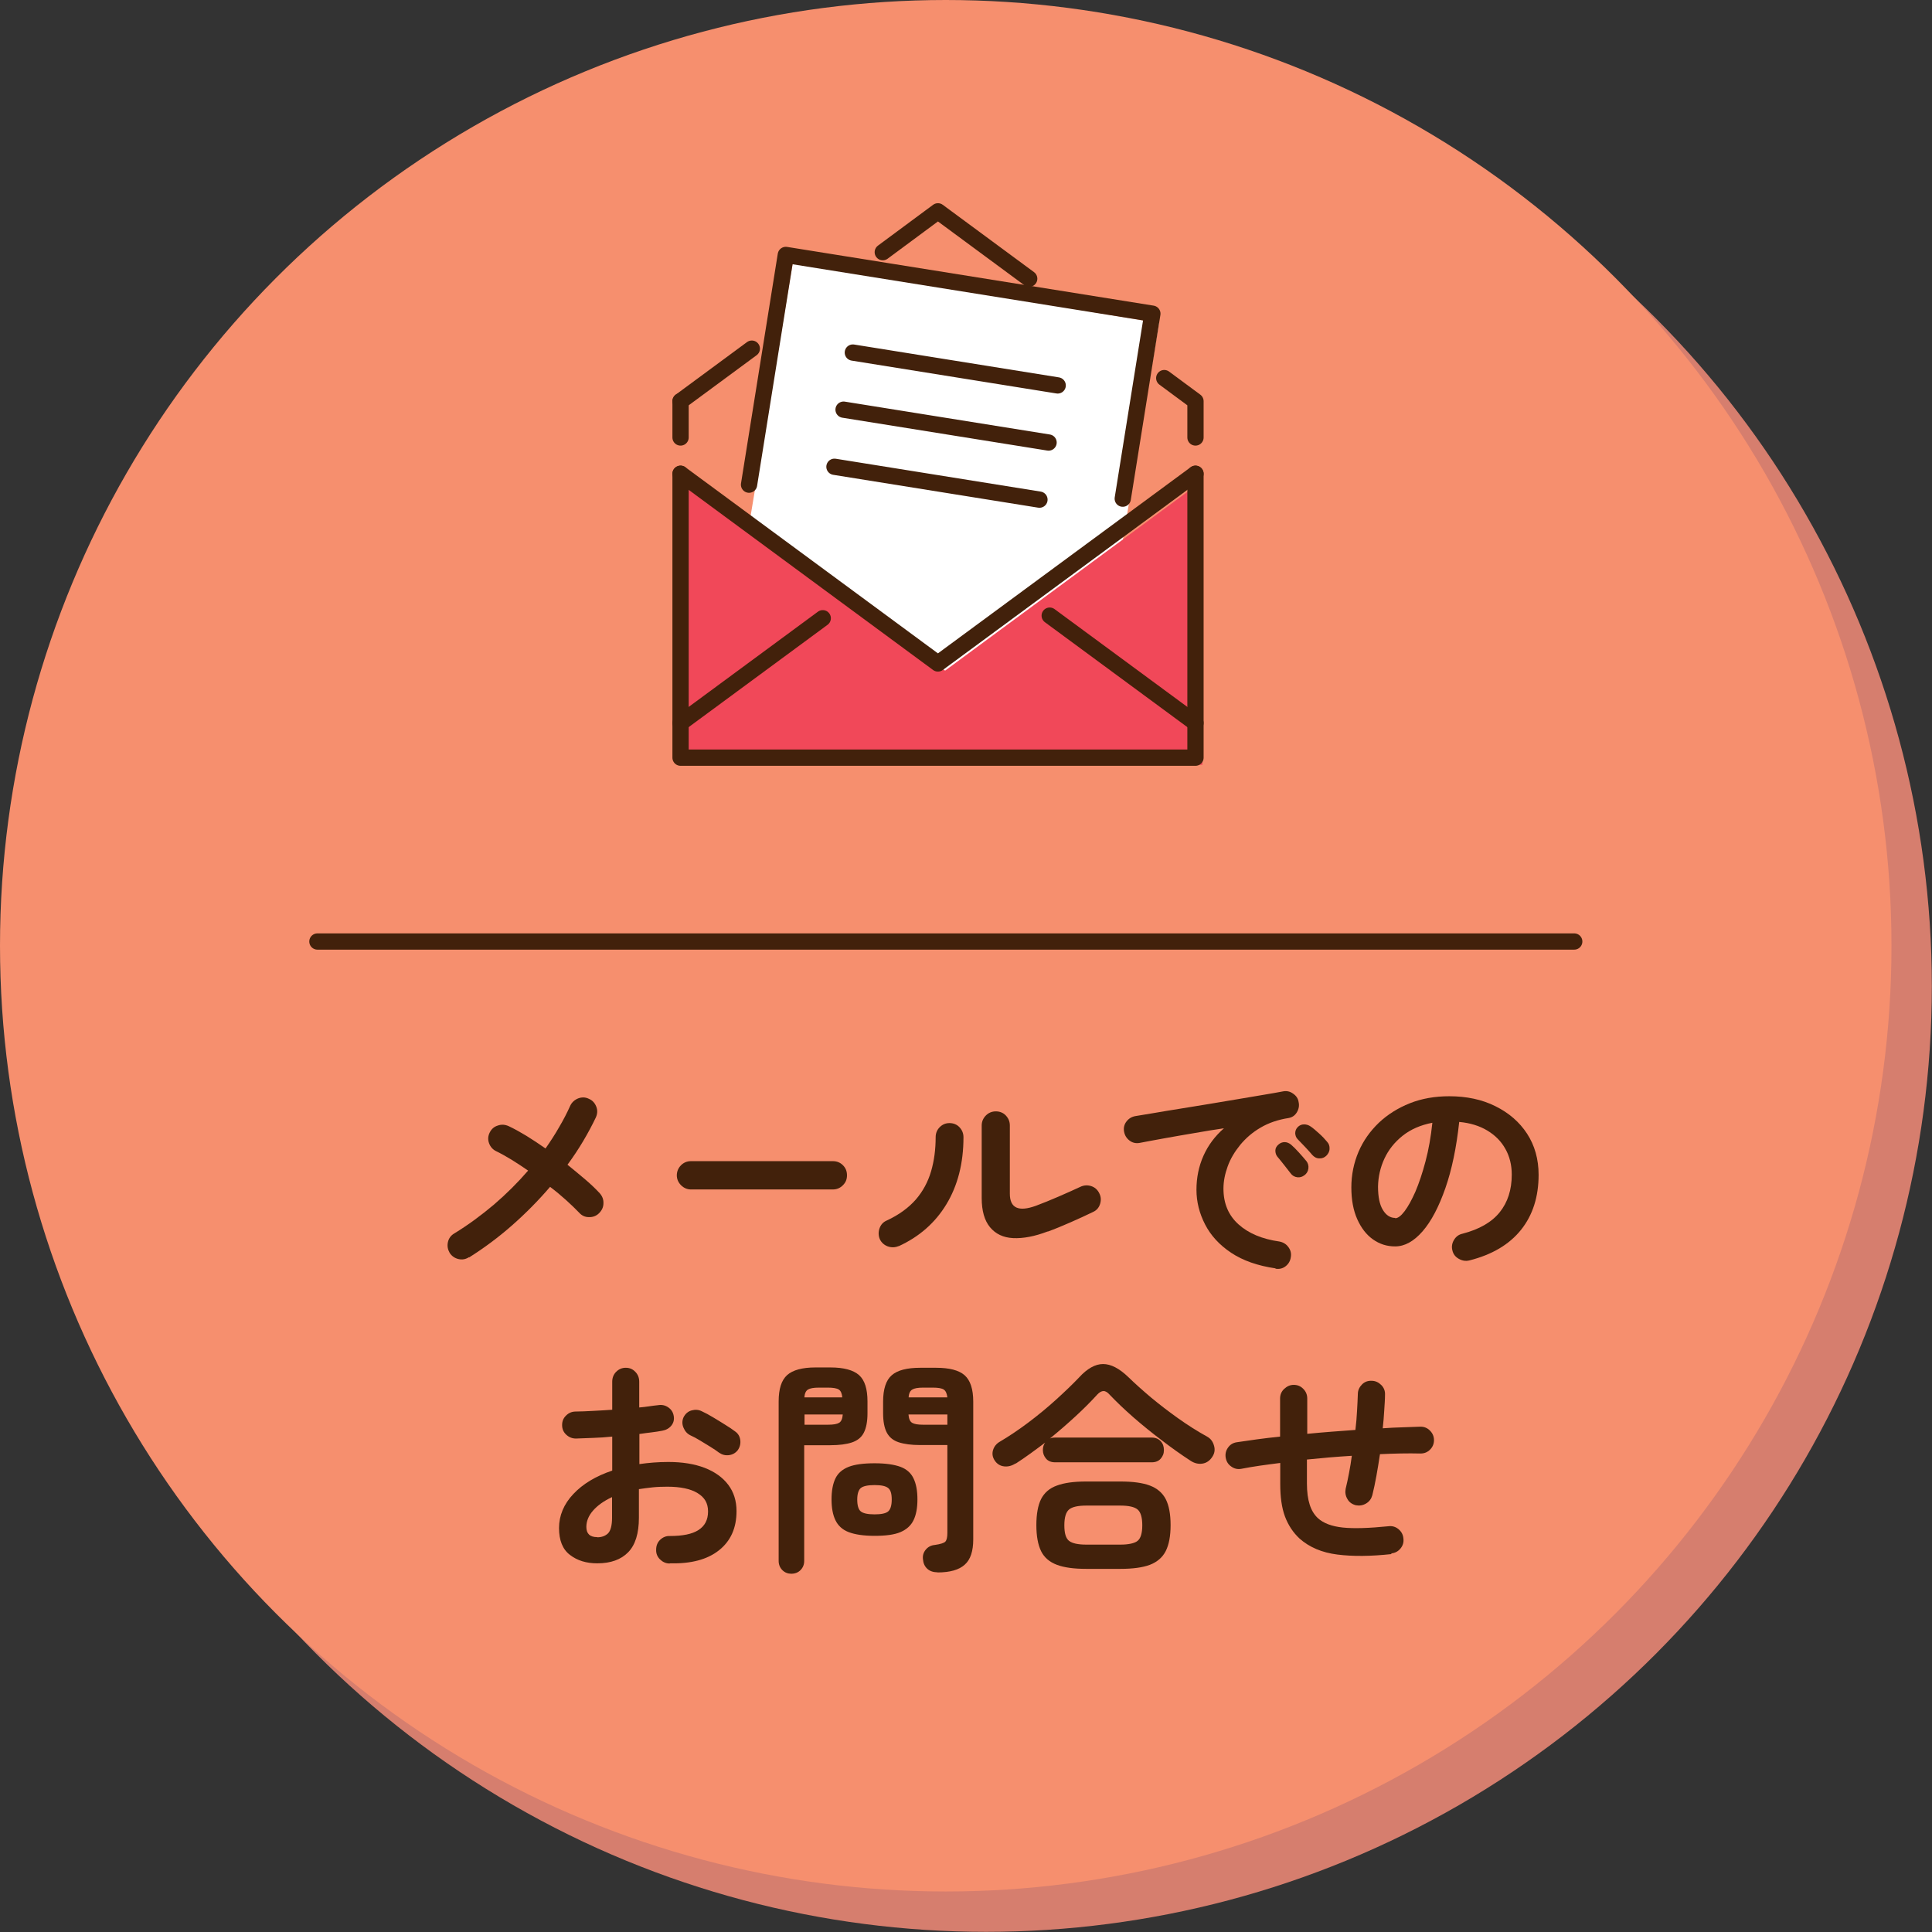
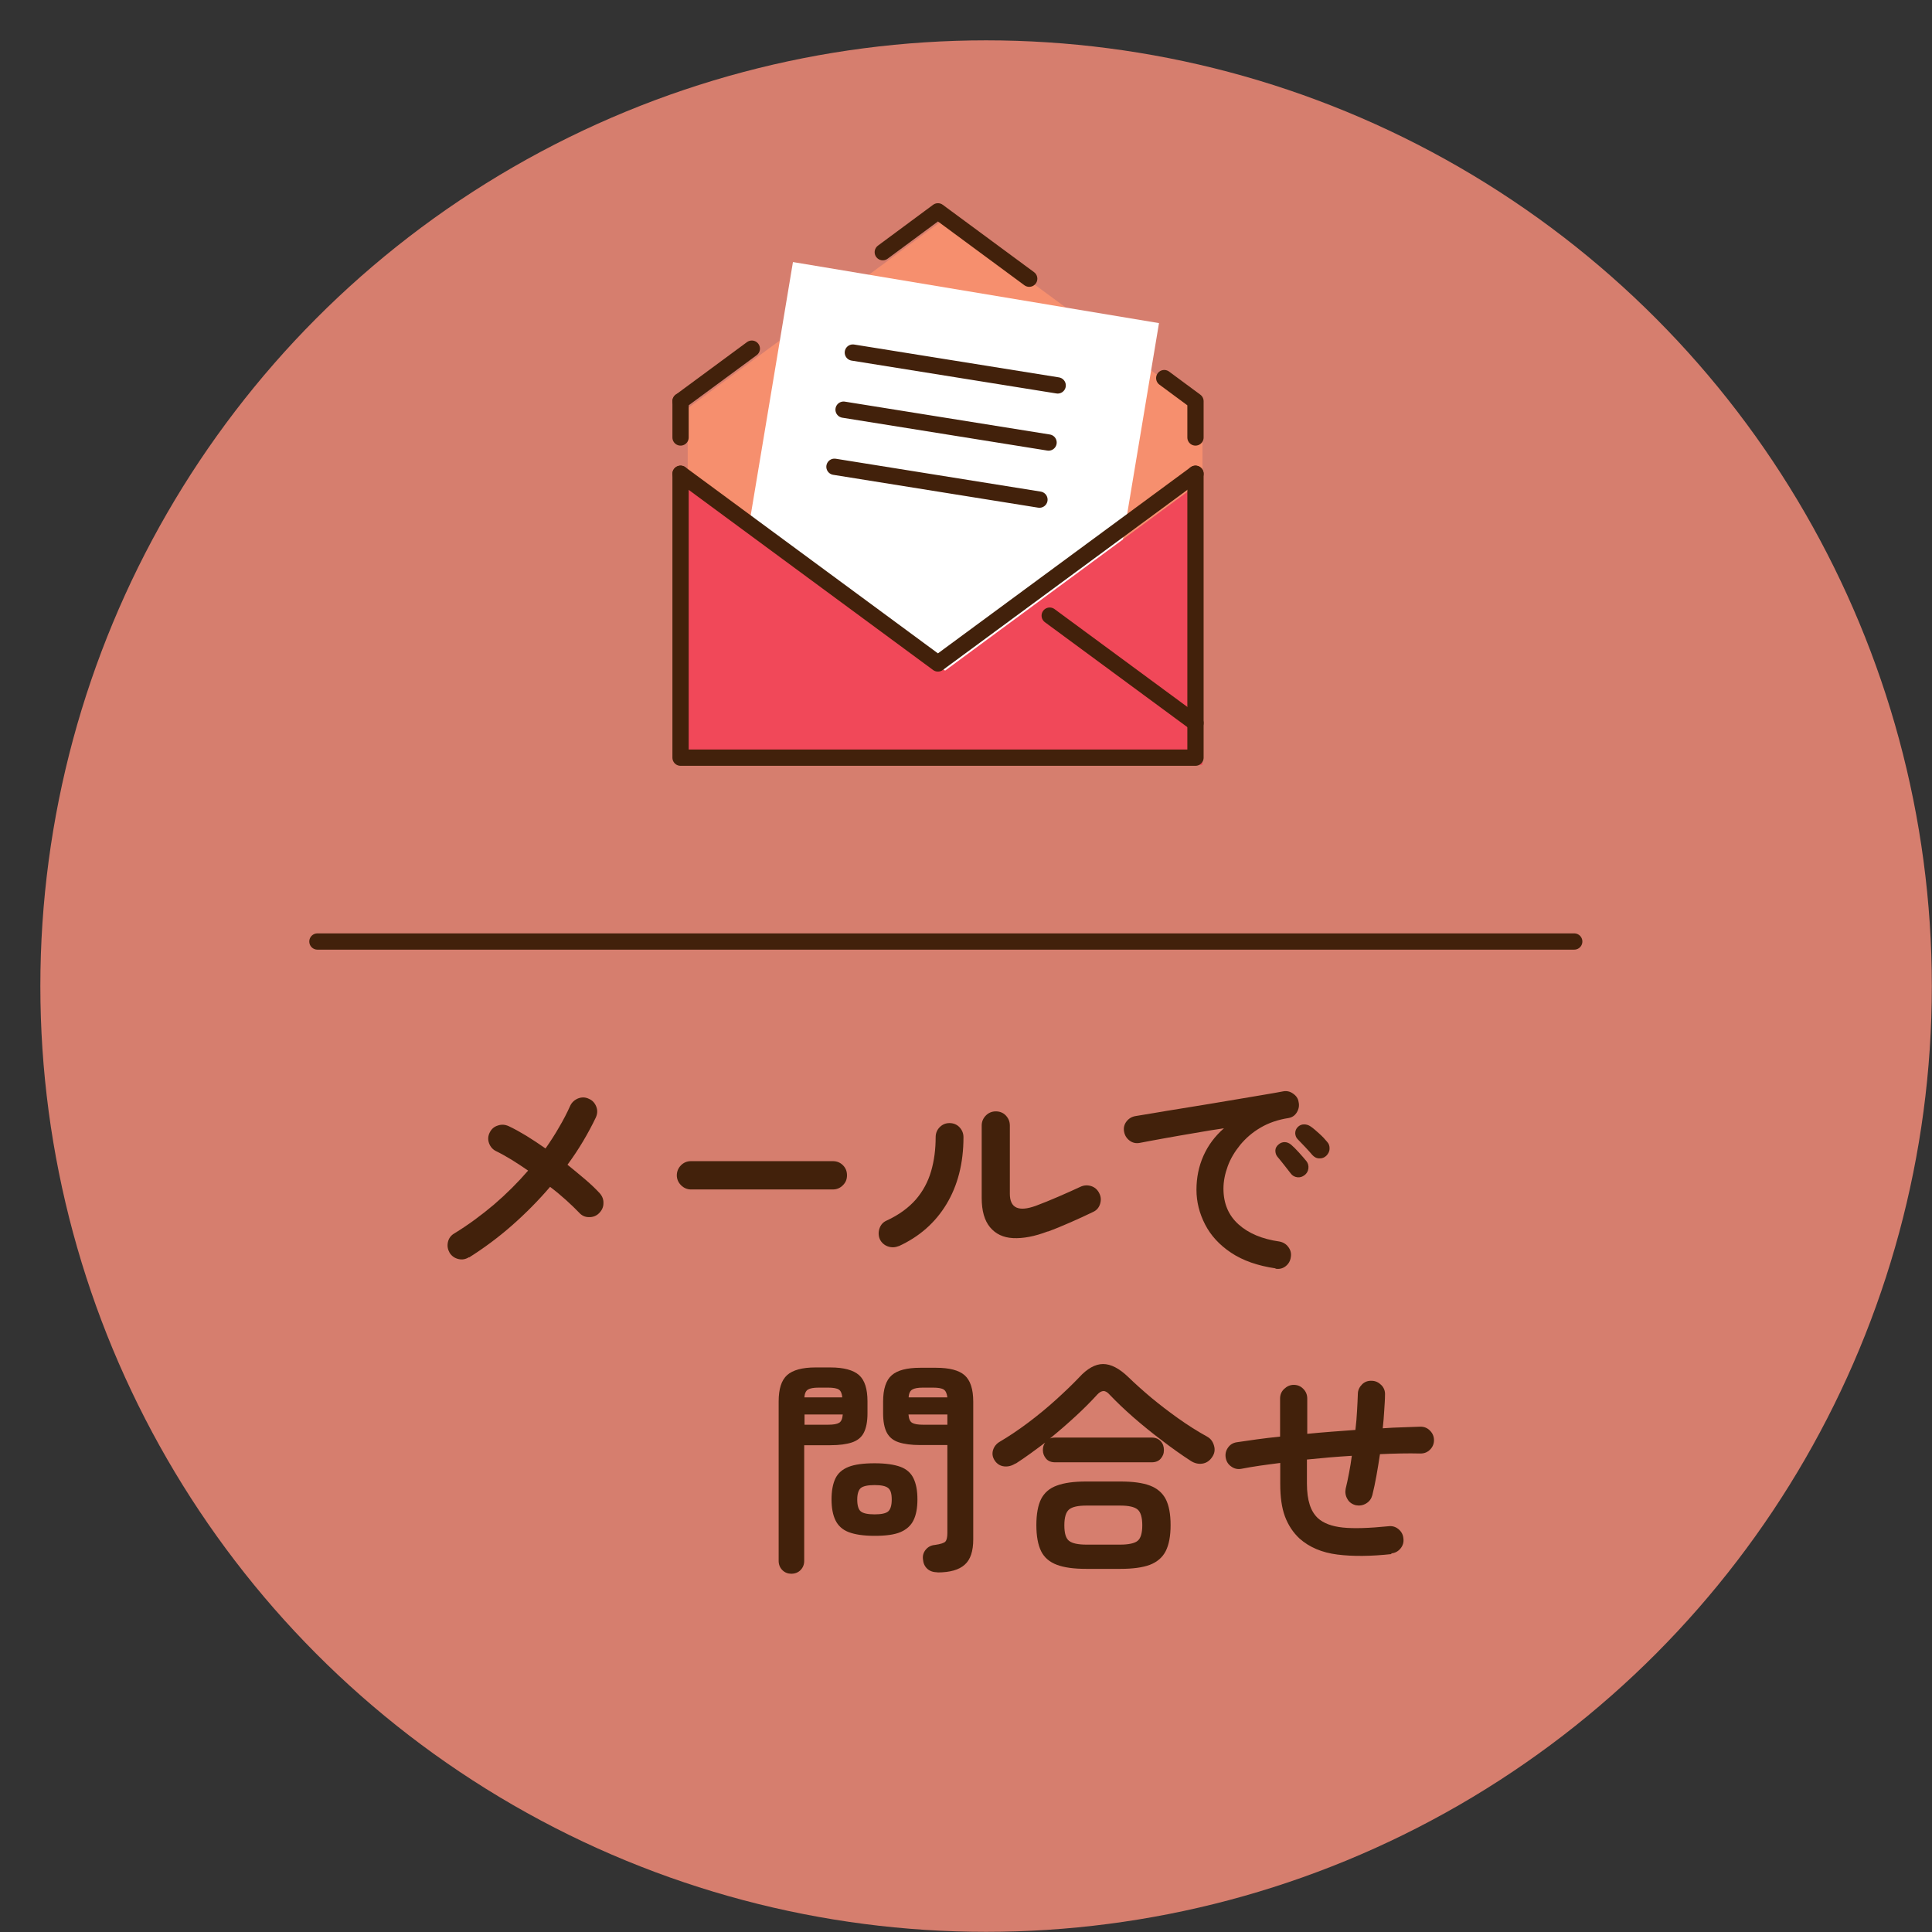
<svg xmlns="http://www.w3.org/2000/svg" id="_レイヤー_2" data-name="レイヤー_2" viewBox="0 0 118.75 118.75">
  <rect x="0" y="0" width="118.75" height="118.75" fill="#333333" stroke="none" />
  <defs>
    <style>
      .cls-1, .cls-2 {
        fill: none;
      }

      .cls-2 {
        stroke: #42210b;
        stroke-linecap: round;
        stroke-linejoin: round;
      }

      .cls-3 {
        fill: #f14859;
      }

      .cls-4 {
        fill: #fff;
      }

      .cls-5 {
        fill: #f68f6e;
      }

      .cls-6 {
        fill: #d67e6e;
      }

      .cls-7 {
        fill: #42210b;
      }
    </style>
  </defs>
  <g id="_レイヤー_1-2" data-name="レイヤー_1">
    <g>
      <circle class="cls-6" cx="60.61" cy="60.61" r="58.13" />
-       <circle class="cls-5" cx="58.13" cy="58.13" r="58.13" />
      <g>
        <path class="cls-7" d="M28.83,77.27c-.2.13-.41.17-.64.12-.23-.05-.42-.18-.55-.38-.12-.21-.16-.42-.11-.66.05-.23.18-.41.38-.53.87-.53,1.68-1.13,2.45-1.78.77-.66,1.47-1.36,2.1-2.09-.35-.24-.68-.46-1.02-.67-.33-.2-.65-.38-.94-.52-.21-.1-.36-.27-.44-.49s-.07-.44.04-.66.27-.36.5-.43c.23-.08.45-.06.67.04.34.16.7.36,1.08.59.39.24.78.5,1.18.78.3-.43.58-.86.83-1.3.26-.44.49-.88.69-1.33.1-.21.27-.36.49-.45.22-.08.44-.08.66.03.21.09.36.25.45.48s.07.45-.03.67c-.47.98-1.04,1.95-1.74,2.9.39.32.76.62,1.11.92.35.3.63.57.87.83.16.18.24.38.23.62,0,.24-.1.44-.27.61s-.39.25-.63.24c-.24,0-.44-.1-.6-.28-.23-.24-.5-.5-.8-.77s-.62-.54-.98-.81c-.71.83-1.49,1.62-2.33,2.36s-1.73,1.4-2.65,1.98Z" />
        <path class="cls-7" d="M42.47,73.11c-.23,0-.44-.09-.61-.26-.17-.17-.26-.38-.26-.61s.09-.45.26-.62.38-.25.61-.25h8.72c.24,0,.45.08.62.25s.25.37.25.62-.08.44-.25.61c-.17.17-.37.26-.62.26h-8.72Z" />
        <path class="cls-7" d="M55.23,76.59c-.21.09-.43.1-.66.02-.22-.08-.39-.23-.49-.44-.09-.21-.1-.44-.02-.67s.23-.39.44-.48c.76-.35,1.35-.79,1.79-1.29.44-.51.75-1.09.94-1.74.19-.65.28-1.35.28-2.09,0-.24.08-.45.25-.62s.37-.25.6-.25.45.08.61.25c.16.17.25.37.25.62,0,1.61-.36,2.98-1.05,4.12-.69,1.14-1.67,2-2.94,2.58ZM64.4,75.69c-.81.31-1.52.44-2.13.41s-1.08-.26-1.42-.67-.51-1.01-.51-1.8v-4.45c0-.24.09-.45.26-.62s.38-.25.61-.25.45.08.61.25.25.37.25.62v4.19c0,.89.54,1.13,1.61.74.42-.16.88-.34,1.38-.56.5-.21.94-.42,1.34-.6.21-.1.43-.12.66-.05.22.07.39.21.5.43.11.21.13.42.06.66-.07.23-.21.4-.43.5-.43.21-.89.42-1.39.64-.5.22-.96.41-1.4.57Z" />
        <path class="cls-7" d="M78.4,77.96c-1.1-.16-2.01-.48-2.73-.96s-1.25-1.06-1.6-1.74-.53-1.39-.53-2.13.14-1.44.43-2.09c.29-.65.71-1.21,1.26-1.69-.56.08-1.16.18-1.79.29s-1.25.21-1.84.32-1.11.2-1.56.29c-.23.04-.44-.01-.62-.15-.18-.14-.29-.32-.33-.55-.04-.23.01-.44.15-.62.14-.18.32-.29.55-.33.3-.05.68-.11,1.15-.19.47-.08.99-.17,1.57-.26.58-.09,1.17-.19,1.78-.29s1.2-.2,1.79-.3,1.12-.19,1.6-.27c.48-.08.88-.15,1.19-.21.21-.04.42,0,.61.14.19.13.31.3.34.52.05.22.01.43-.11.63-.12.2-.29.31-.51.35-.65.1-1.23.3-1.72.59-.5.29-.91.65-1.25,1.06-.34.42-.6.85-.77,1.32s-.26.92-.26,1.37c0,.91.31,1.64.92,2.19.62.56,1.46.91,2.52,1.06.22.04.41.15.55.34.14.19.19.39.15.62-.03.23-.14.42-.32.56s-.39.19-.62.15ZM80.18,72.23c-.12.1-.27.15-.44.13-.17-.02-.31-.1-.41-.24-.1-.13-.23-.3-.39-.5-.16-.2-.3-.38-.43-.53-.08-.1-.12-.23-.12-.37,0-.14.07-.27.19-.37.11-.1.24-.15.38-.15s.28.06.4.16c.14.12.3.28.48.48.18.2.33.37.46.53.1.13.14.28.12.45s-.1.3-.23.41ZM81.53,71.03c-.12.12-.27.18-.44.17-.17,0-.31-.08-.43-.21-.11-.13-.25-.29-.43-.48s-.33-.35-.47-.49c-.09-.09-.14-.21-.15-.36,0-.15.05-.28.16-.39.1-.1.23-.16.38-.16.15,0,.28.04.41.13.15.1.32.25.52.43.2.18.36.35.49.51.11.12.16.26.15.43,0,.16-.08.31-.2.43Z" />
-         <path class="cls-7" d="M90.32,77.47c-.23.06-.45.02-.66-.1s-.34-.29-.39-.52c-.06-.22-.02-.44.1-.64.12-.2.29-.33.52-.38,1.04-.27,1.8-.71,2.29-1.32.49-.61.74-1.38.74-2.31,0-.59-.13-1.12-.39-1.58-.26-.47-.63-.84-1.11-1.13-.48-.29-1.06-.47-1.73-.53-.17,1.57-.45,2.92-.85,4.07-.4,1.14-.86,2.03-1.4,2.65-.54.62-1.1.93-1.69.93-.5,0-.95-.14-1.36-.43-.41-.29-.73-.71-.97-1.25s-.36-1.19-.36-1.95.15-1.5.44-2.18.71-1.27,1.25-1.79c.54-.51,1.18-.91,1.91-1.2.73-.29,1.54-.43,2.42-.43,1.06,0,2.01.2,2.83.61.83.41,1.48.97,1.95,1.69s.71,1.57.71,2.53c0,1.35-.36,2.48-1.08,3.38s-1.78,1.53-3.17,1.88ZM85.75,74.88c.17,0,.36-.14.58-.43.22-.29.44-.69.67-1.21.22-.52.43-1.14.62-1.86s.33-1.5.42-2.37c-.73.14-1.34.41-1.83.8-.5.4-.87.87-1.12,1.41s-.38,1.12-.39,1.71c0,.64.1,1.12.3,1.44.2.33.46.49.76.49Z" />
-         <path class="cls-7" d="M41.15,96.1c-.23,0-.43-.1-.59-.26-.16-.16-.24-.36-.23-.59,0-.24.08-.45.25-.61s.37-.24.6-.23c.76,0,1.35-.11,1.74-.36.4-.25.6-.63.6-1.15s-.22-.87-.65-1.13-1.05-.39-1.85-.39c-.32,0-.62.01-.91.04-.29.03-.57.07-.84.11v1.76c0,.96-.22,1.67-.66,2.12-.44.45-1.07.68-1.9.68-.67,0-1.23-.17-1.68-.52-.45-.34-.67-.9-.67-1.65s.29-1.47.88-2.09c.58-.62,1.38-1.1,2.39-1.44v-2.09c-.4.04-.79.07-1.17.08s-.73.03-1.06.04c-.23,0-.43-.08-.6-.24-.17-.16-.25-.35-.25-.59s.08-.43.25-.59c.16-.16.36-.24.59-.24.33,0,.68-.02,1.06-.04.38-.02.77-.04,1.18-.07v-1.72c0-.24.08-.45.24-.61.16-.16.35-.25.59-.25s.43.08.59.25c.16.16.24.37.24.61v1.58c.21-.02.42-.04.6-.07.19-.03.37-.05.55-.07.23-.04.44,0,.63.13s.3.3.34.53-.01.43-.15.6c-.14.17-.33.27-.56.31-.2.04-.41.07-.65.1-.24.03-.49.06-.75.1v1.85c.56-.08,1.15-.13,1.78-.13.86,0,1.6.12,2.23.36.62.24,1.11.59,1.45,1.04.34.45.51.99.51,1.62,0,1.04-.36,1.84-1.08,2.41s-1.72.83-3,.8ZM36.7,94.49c.28,0,.5-.08.67-.24.16-.16.25-.48.25-.97v-1.26c-.5.23-.89.51-1.17.83-.28.32-.41.66-.41,1,0,.42.22.63.67.63ZM44.2,89.29c-.15-.11-.33-.24-.55-.37s-.43-.27-.64-.39c-.21-.13-.4-.23-.56-.3-.21-.1-.35-.26-.44-.48-.09-.21-.09-.42,0-.63.11-.22.28-.37.5-.43.22-.06.43-.05.64.06.2.09.42.21.67.36.25.15.5.3.75.46.25.15.45.29.61.41.19.13.29.31.32.53.03.22-.02.43-.15.62-.14.18-.32.28-.54.31-.22.03-.42-.02-.61-.15Z" />
        <path class="cls-7" d="M48.64,96.73c-.21,0-.4-.07-.55-.22-.15-.15-.23-.34-.23-.57v-9.8c0-.77.17-1.3.52-1.62.35-.31.93-.47,1.74-.47h.92c.82,0,1.41.16,1.76.47.35.31.52.85.52,1.62v.73c0,.51-.08.91-.23,1.2-.15.29-.4.48-.73.59-.33.11-.77.17-1.32.17h-1.61v7.11c0,.23-.08.42-.23.57-.15.15-.34.22-.57.22ZM49.44,87.57h1.46c.33,0,.55-.04.68-.12s.2-.25.22-.51h-2.35v.63ZM49.45,85.89h2.32c-.02-.24-.09-.4-.21-.48-.12-.08-.35-.12-.67-.12h-.56c-.32,0-.54.04-.67.12-.13.08-.2.24-.22.48ZM53.76,94.4c-.68,0-1.21-.08-1.6-.23s-.65-.4-.81-.73c-.16-.33-.24-.76-.24-1.28s.08-.96.24-1.29c.16-.33.43-.56.81-.71s.92-.22,1.6-.22,1.21.08,1.59.22.65.39.8.71c.16.33.24.76.24,1.29s-.08.95-.24,1.28c-.16.33-.43.57-.8.73s-.91.23-1.59.23ZM53.76,93.08c.41,0,.69-.06.83-.18.14-.12.22-.36.22-.73s-.07-.59-.22-.71c-.15-.12-.42-.18-.83-.18s-.7.06-.85.18c-.14.12-.22.36-.22.71s.07.61.22.73.43.18.85.18ZM57.63,96.64c-.27,0-.48-.07-.64-.22s-.24-.34-.26-.58c-.03-.22.03-.42.17-.59s.33-.27.56-.29c.35-.05.57-.12.65-.21s.12-.27.12-.53v-5.4h-1.67c-.54,0-.98-.06-1.32-.17-.34-.11-.58-.31-.73-.59-.15-.28-.23-.68-.23-1.2v-.71c0-.77.18-1.32.53-1.62.35-.31.94-.46,1.75-.46h.98c.81,0,1.4.15,1.75.46.35.31.53.85.53,1.62v8.47c0,.72-.17,1.24-.52,1.55-.35.32-.91.48-1.68.48ZM55.84,85.89h2.39c-.03-.24-.1-.4-.22-.48-.12-.08-.34-.12-.67-.12h-.6c-.32,0-.54.04-.67.12-.13.08-.21.24-.22.48ZM56.73,87.57h1.5v-.63h-2.39c.02.26.09.43.22.51s.35.12.68.12Z" />
        <path class="cls-7" d="M62.42,89.95c-.23.15-.47.21-.71.18-.24-.03-.43-.15-.57-.36-.14-.21-.17-.43-.1-.65.07-.22.21-.39.42-.51.56-.33,1.14-.72,1.74-1.17.6-.45,1.17-.92,1.71-1.41s1.01-.94,1.41-1.36c.5-.55,1-.83,1.48-.83s1,.27,1.55.8c.4.39.87.81,1.39,1.25.53.44,1.09.87,1.68,1.29s1.19.8,1.79,1.13c.21.12.34.3.41.55.07.24.04.47-.11.69-.15.23-.35.37-.6.41s-.5-.02-.74-.18c-.57-.37-1.16-.79-1.76-1.25-.61-.46-1.19-.93-1.74-1.41-.55-.48-1.04-.95-1.46-1.39-.13-.15-.26-.23-.38-.23s-.25.07-.39.22c-.39.43-.84.88-1.34,1.34s-1.03.92-1.57,1.36c.08-.04.19-.06.32-.06h5.94c.23,0,.42.08.55.22.14.15.2.33.2.55s-.07.38-.2.53c-.13.15-.32.22-.55.22h-5.94c-.23,0-.42-.07-.55-.22-.13-.15-.2-.33-.2-.53,0-.19.05-.34.14-.46-.31.23-.61.46-.92.68-.3.22-.6.42-.89.61ZM66.77,96.43c-.76,0-1.36-.08-1.81-.25-.45-.17-.78-.45-.97-.84s-.29-.92-.29-1.6.1-1.22.29-1.6c.2-.39.52-.67.97-.83.45-.17,1.06-.25,1.81-.25h2.09c.76,0,1.37.08,1.82.25.45.17.77.45.97.83.2.39.3.92.3,1.6s-.1,1.2-.3,1.6c-.2.39-.53.67-.97.84-.45.17-1.06.25-1.82.25h-2.09ZM66.78,94.94h2.07c.52,0,.88-.08,1.07-.23.19-.15.29-.47.29-.96s-.1-.81-.29-.97c-.19-.16-.55-.24-1.07-.24h-2.07c-.52,0-.88.08-1.07.24-.19.16-.29.48-.29.97s.09.8.29.96c.19.15.55.23,1.07.23Z" />
        <path class="cls-7" d="M85.54,95.52c-1.28.14-2.39.15-3.34.03s-1.72-.45-2.32-.98c-.4-.37-.7-.83-.9-1.36-.2-.54-.29-1.2-.29-2v-1.29c-.45.06-.87.11-1.27.17s-.77.12-1.12.19c-.22.04-.43,0-.62-.14-.19-.13-.3-.31-.34-.53-.04-.22,0-.43.13-.62s.3-.3.53-.34c.38-.06.8-.11,1.25-.18.45-.06.93-.12,1.43-.17v-2.34c0-.23.08-.43.25-.59s.36-.25.59-.25.43.08.59.25c.16.16.24.36.24.59v2.17c.49-.05.98-.09,1.48-.13.5-.04.99-.07,1.48-.11.05-.4.08-.79.1-1.16.02-.37.04-.72.05-1.05,0-.23.1-.43.26-.59.16-.16.36-.23.59-.22.23,0,.43.1.59.26s.24.36.23.59c0,.32-.03.65-.05,1-.02.35-.05.71-.09,1.07.41-.03.81-.05,1.2-.06.39-.01.76-.03,1.12-.04.23,0,.43.08.59.25.16.16.24.36.24.58s-.08.42-.24.58c-.16.16-.35.24-.59.24-.77-.02-1.61,0-2.49.04-.07.46-.14.9-.22,1.34-.08.43-.16.83-.25,1.18-.06.22-.18.39-.38.51-.2.12-.41.15-.63.11-.23-.06-.41-.18-.52-.38-.12-.2-.15-.41-.11-.63.08-.31.14-.63.21-.98.07-.34.12-.7.17-1.05-.46.03-.92.06-1.38.1s-.92.09-1.38.13v1.47c0,.52.06.96.17,1.3.11.35.28.62.5.83.35.32.87.51,1.54.58s1.61.04,2.8-.08c.23-.03.44.03.62.18.18.15.28.34.3.57.03.23-.03.44-.18.62s-.34.28-.58.3Z" />
      </g>
      <g>
        <rect class="cls-1" x="40.37" y="12.5" width="35" height="35" />
        <g>
          <polygon class="cls-5" points="73.91 29.55 58.09 41.22 42.27 29.55 42.27 27.33 42.27 25.1 46.65 21.87 54.7 15.93 58.09 13.43 63.7 17.57 71.99 23.68 73.91 25.1 73.91 25.1 73.91 27.33 73.91 29.55" />
          <rect class="cls-4" x="45.92" y="18.49" width="24.16" height="22.81" transform="translate(18.97 82.19) rotate(-80.53)" />
          <polygon class="cls-3" points="73.91 29.55 73.91 47.01 42.27 47.01 42.27 29.55 58.09 41.22 73.91 29.55" />
          <polyline class="cls-2" points="73.48 29.12 73.48 46.57 41.83 46.57 41.83 29.12" />
          <g>
-             <polyline class="cls-2" points="69.01 30.65 70.83 19.28 48.3 15.67 46.04 29.79" />
            <g>
              <line class="cls-2" x1="52.42" y1="21.67" x2="65.01" y2="23.69" />
              <line class="cls-2" x1="51.85" y1="25.18" x2="64.45" y2="27.2" />
              <line class="cls-2" x1="51.29" y1="28.69" x2="63.89" y2="30.71" />
            </g>
          </g>
          <polyline class="cls-2" points="73.48 29.12 57.65 40.78 41.83 29.12" />
          <polyline class="cls-2" points="54.26 15.5 57.65 12.99 63.26 17.13" />
          <line class="cls-2" x1="41.83" y1="24.66" x2="46.21" y2="21.43" />
          <line class="cls-2" x1="64.52" y1="37.84" x2="73.48" y2="44.44" />
-           <line class="cls-2" x1="41.83" y1="44.44" x2="50.57" y2="38" />
          <line class="cls-2" x1="41.83" y1="24.66" x2="41.83" y2="26.89" />
          <polyline class="cls-2" points="71.56 23.24 73.48 24.66 73.48 24.66 73.48 26.89" />
        </g>
      </g>
      <line class="cls-2" x1="19.51" y1="57.87" x2="96.76" y2="57.87" />
    </g>
  </g>
</svg>